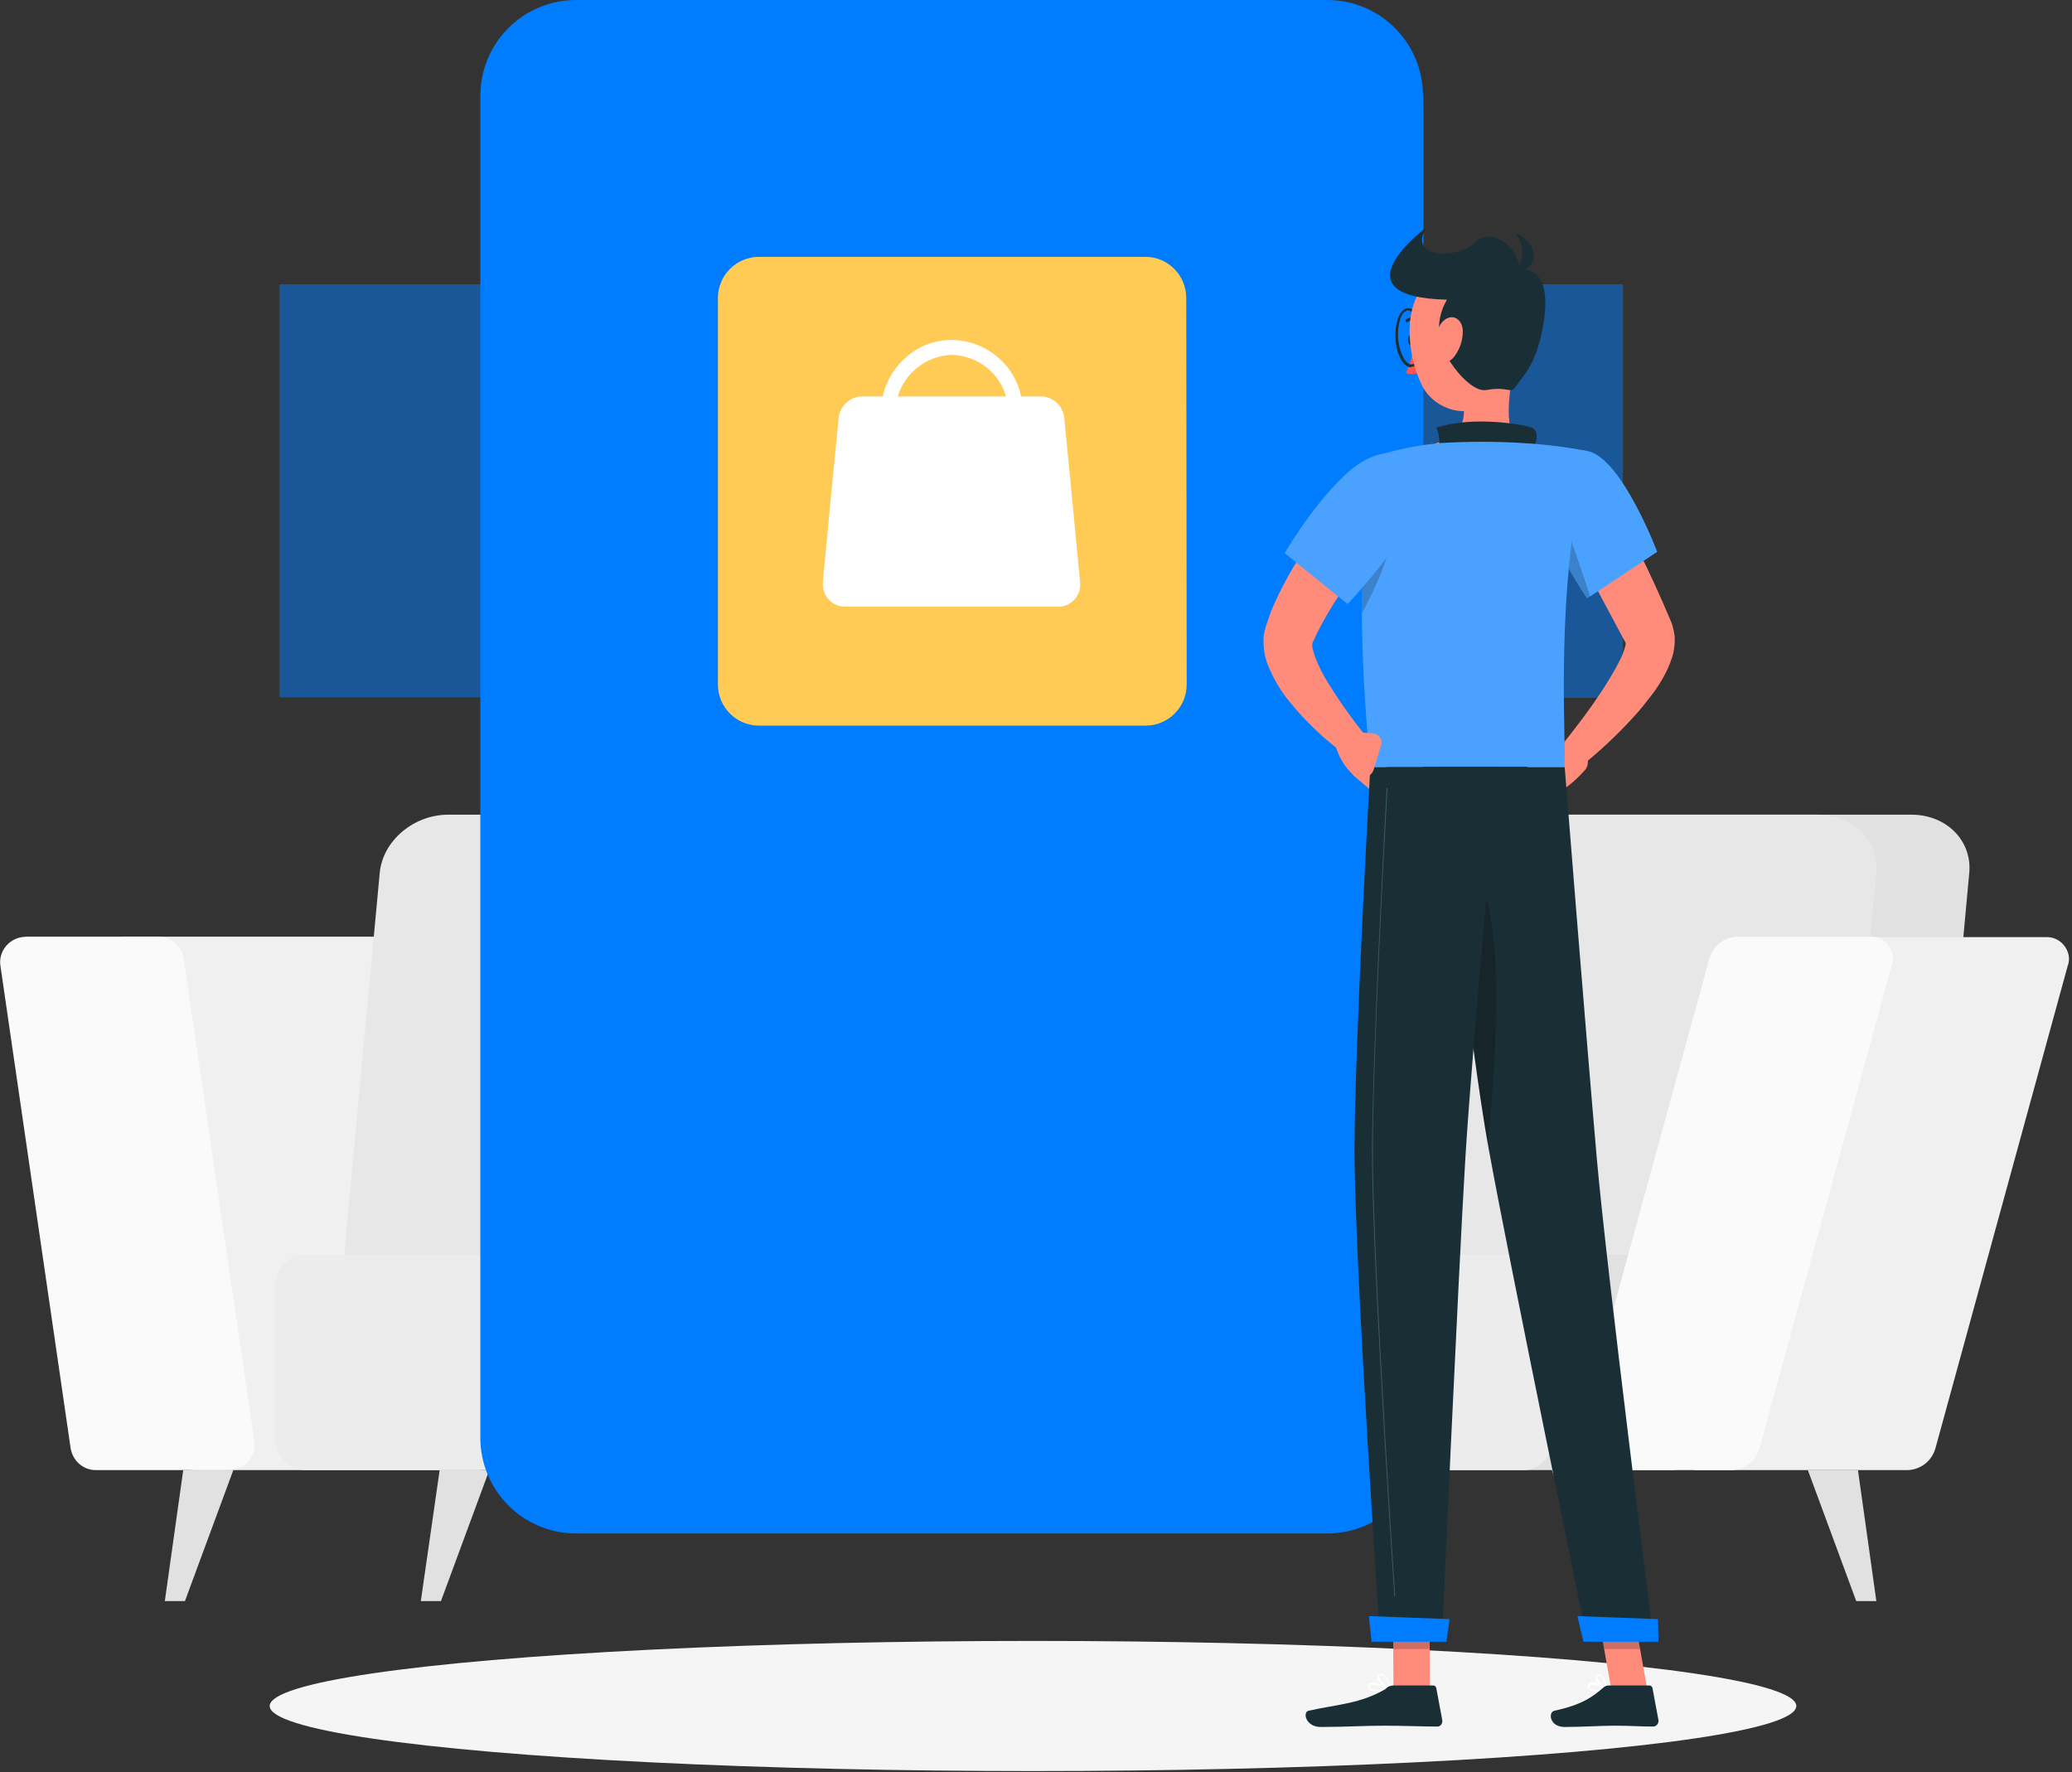
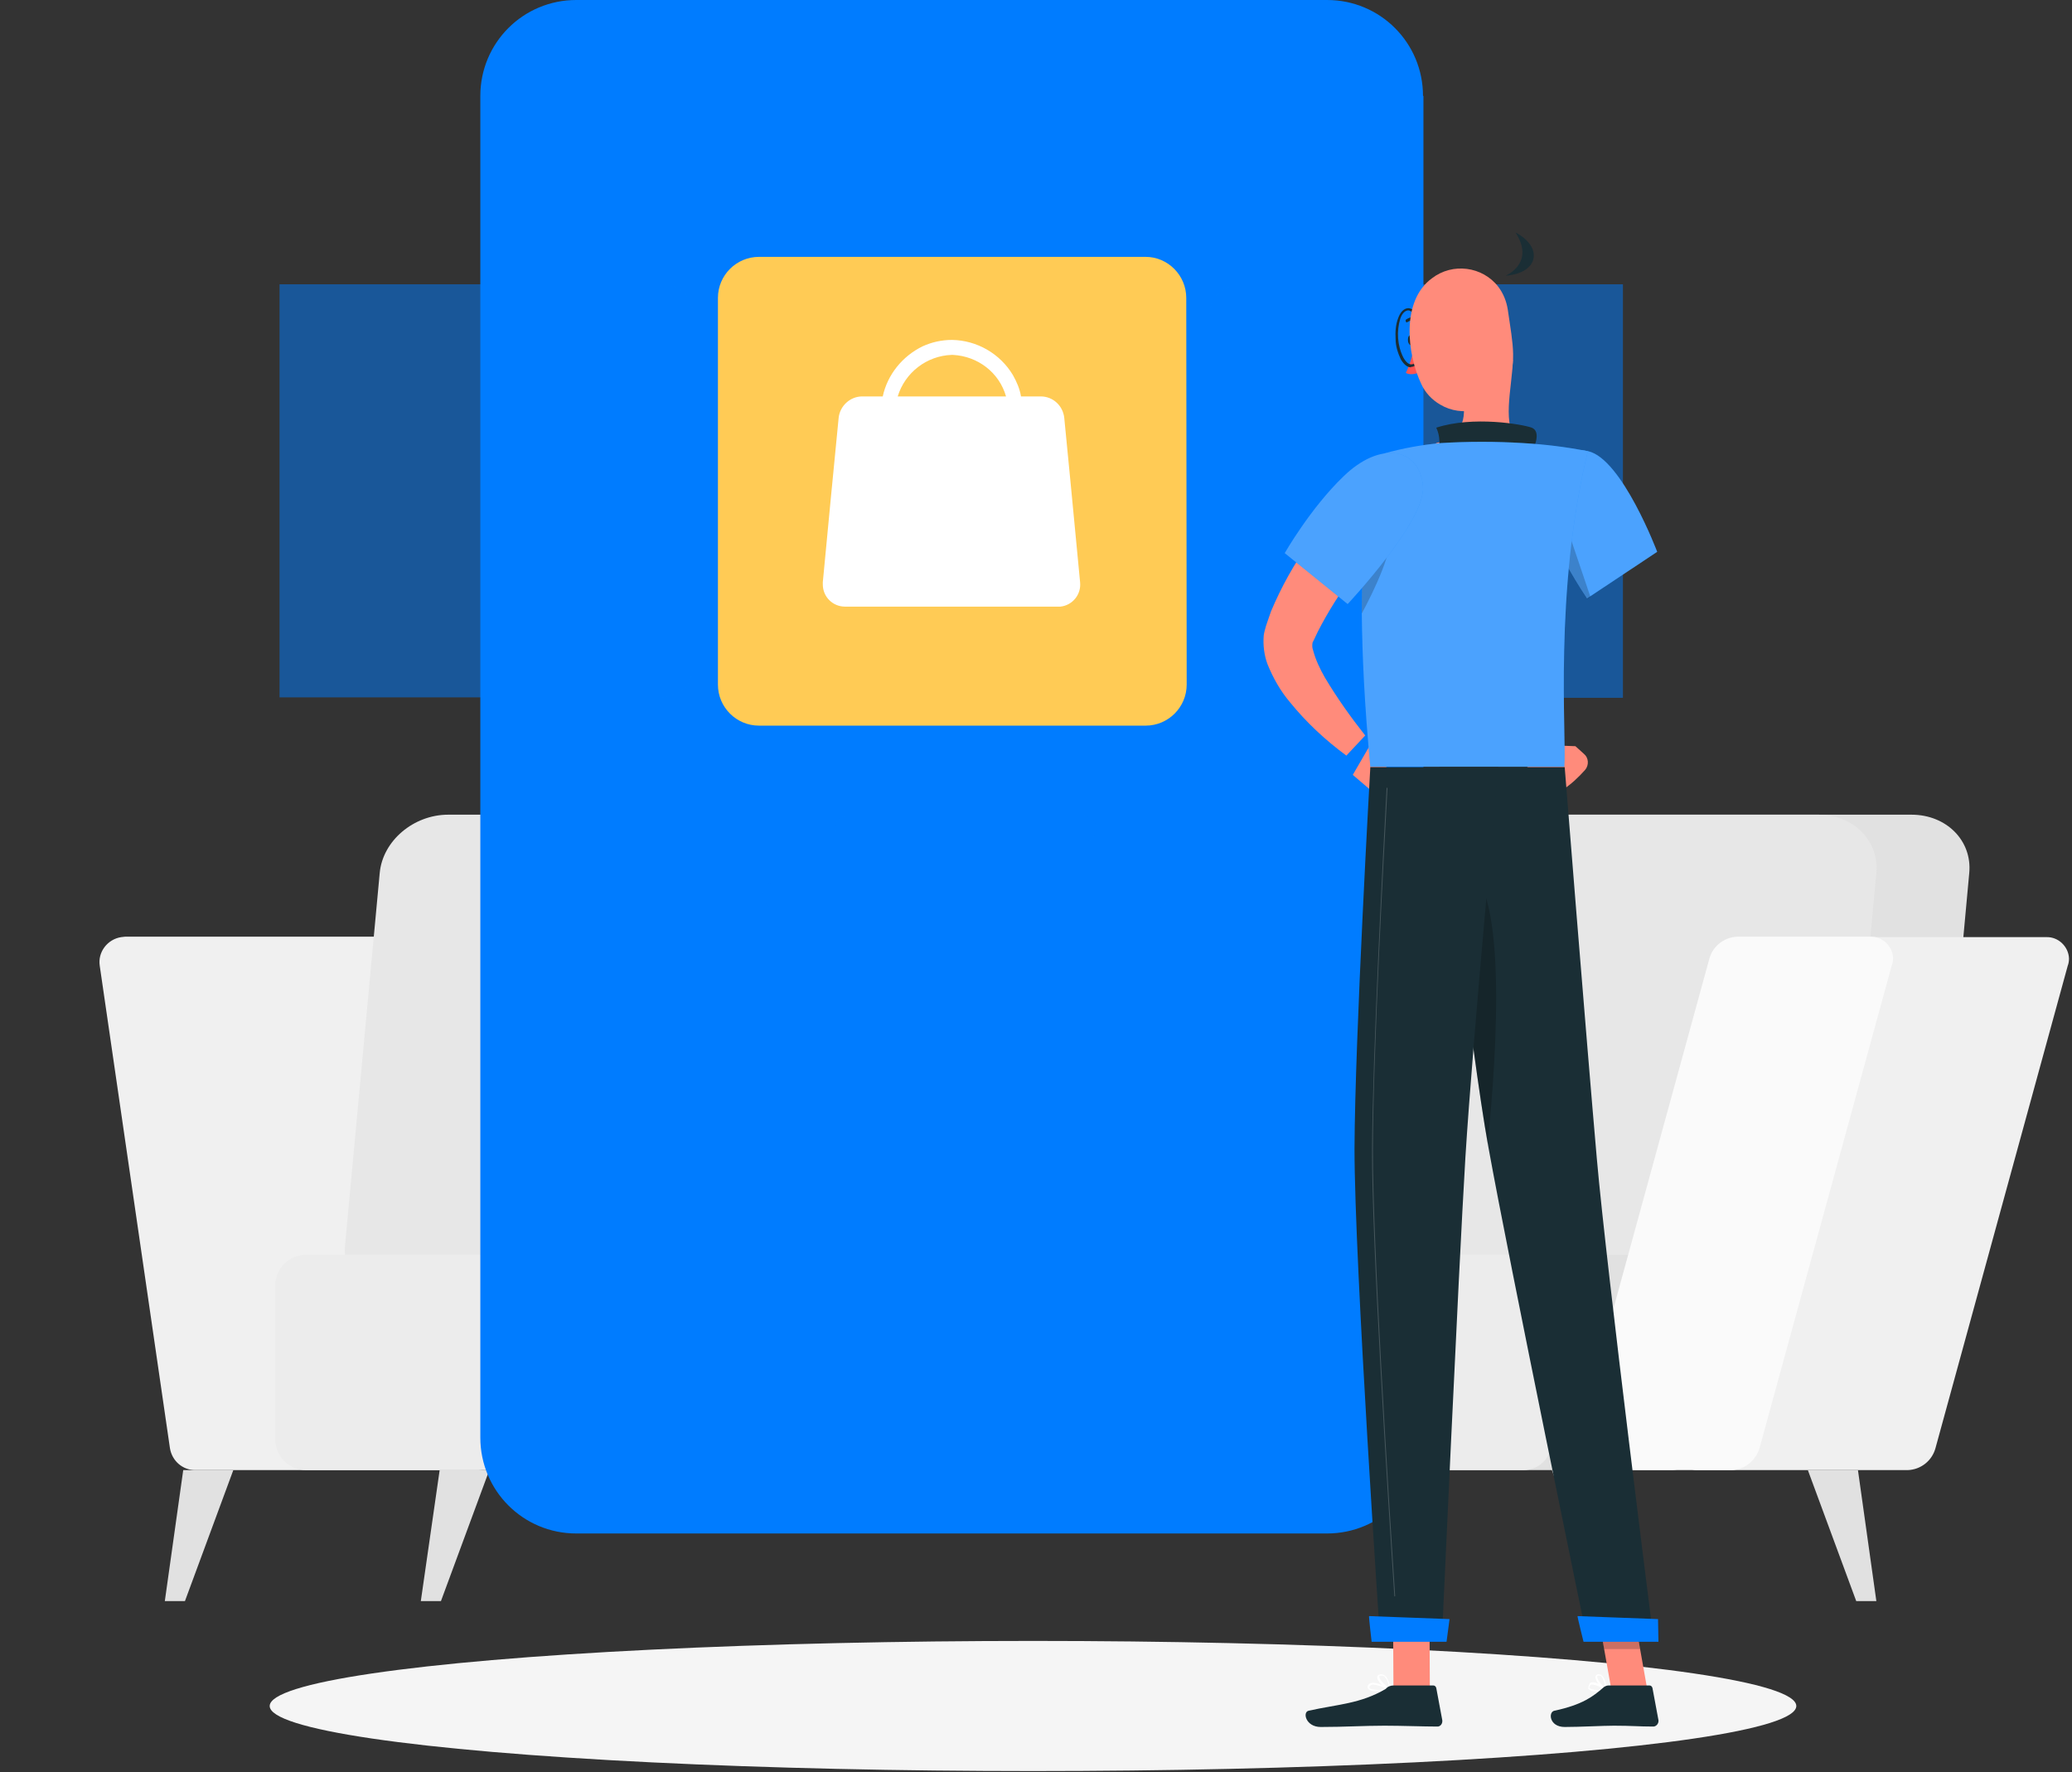
<svg xmlns="http://www.w3.org/2000/svg" width="484px" height="414px" viewBox="0 0 484 414" version="1.1">
  <rect x="0" y="0" width="484" height="414" fill="#333333" stroke="none" />
  <title>SignIn_marchant_Mswipe_Illustrations-09</title>
  <desc>Created with Sketch.</desc>
  <g id="Page-1" stroke="none" stroke-width="1" fill="none" fill-rule="evenodd">
    <g id="SignIn_marchant_Mswipe_Illustrations-09">
      <path d="M111.5,343.4 L45.6,343.4 C42.7,343.4 40.2,341.3 39.7,338.3 L23.3,225.6 C22.8,222.4 25.1,219.4 28.3,218.9 C28.6,218.9 28.9,218.8 29.2,218.8 L95,218.8 C97.9,218.8 100.4,220.9 100.9,223.9 L117.4,336.6 C117.9,339.8 115.6,342.8 112.4,343.3 C112,343.4 111.7,343.4 111.5,343.4 Z" id="Path" fill="#F0F0F0" fill-rule="nonzero" />
-       <path d="M53.4,343.4 L22.4,343.4 C19.5,343.4 17,341.3 16.5,338.3 L0.1,225.6 C-0.4,222.4 1.9,219.4 5.1,218.9 C5.4,218.9 5.7,218.8 6,218.8 L37,218.8 C39.9,218.8 42.4,220.9 42.9,223.9 L59.4,336.6 C59.9,339.8 57.6,342.8 54.4,343.3 C54,343.4 53.7,343.4 53.4,343.4 Z" id="Path" fill="#FAFAFA" fill-rule="nonzero" />
      <path d="M446.5,190.3 L126.4,190.3 C118.3,190.3 111.1,196.4 110.4,203.9 L102.3,290.9 C101.6,298.4 107.6,304.5 115.8,304.5 L436,304.5 C444.1,304.5 451.3,298.4 452,290.9 L460,203.9 C460.7,196.4 454.7,190.3 446.5,190.3 Z" id="Path" fill="#E1E1E1" fill-rule="nonzero" />
      <path d="M424.8,190.3 L104.7,190.3 C96.6,190.3 89.4,196.4 88.7,203.9 L80.6,290.9 C79.9,298.4 85.9,304.5 94.1,304.5 L414.2,304.5 C422.3,304.5 429.5,298.4 430.2,290.9 L438.3,203.9 C439,196.4 432.9,190.3 424.8,190.3 Z" id="Path" fill="#E7E7E7" fill-rule="nonzero" />
      <path d="M204.1,300.3 L204.1,336.2 C204.1,340.2 200.9,343.4 196.9,343.4 L71.5,343.4 C67.5,343.4 64.3,340.2 64.3,336.2 L64.3,300.3 C64.3,296.3 67.5,293.1 71.5,293.1 L197,293.1 C200.9,293.1 204.1,296.3 204.1,300.3 Z" id="Path" fill="#ECECEC" fill-rule="nonzero" />
      <path d="M397,299.7 L397,336.8 C397,340.4 394,343.4 390.4,343.4 L245.2,343.4 C241.6,343.4 238.6,340.4 238.6,336.8 L238.6,299.7 C238.6,296.1 241.5,293.1 245.2,293.1 L390.4,293.1 C394,293.1 397,296 397,299.7 Z" id="Path" fill="#E1E1E1" fill-rule="nonzero" />
      <path d="M362.5,299.7 L362.5,336.8 C362.5,340.4 359.5,343.4 355.9,343.4 L210.7,343.4 C207.1,343.4 204.1,340.4 204.1,336.8 L204.1,299.7 C204.1,296.1 207,293.1 210.7,293.1 L355.9,293.1 C359.6,293.1 362.5,296.1 362.5,299.7 Z" id="Path" fill="#ECECEC" fill-rule="nonzero" />
      <path d="M445.6,343.4 L396.6,343.4 C393.8,343.5 391.4,341.2 391.3,338.4 C391.3,337.8 391.4,337.2 391.6,336.7 L422.5,224 C423.3,221.1 426,219 429,218.9 L478,218.9 C480.8,218.8 483.2,221.1 483.3,223.9 C483.3,224.5 483.2,225.1 483,225.6 L452.1,338.3 C451.3,341.2 448.7,343.3 445.6,343.4 Z" id="Path" fill="#F0F0F0" fill-rule="nonzero" />
      <path d="M404.5,343.4 L373.4,343.4 C370.6,343.5 368.2,341.2 368.1,338.4 C368.1,337.8 368.2,337.2 368.4,336.6 L399.3,223.9 C400.1,221 402.8,218.9 405.8,218.8 L436.9,218.8 C439.7,218.7 442.1,221 442.2,223.8 C442.2,224.4 442.1,225 441.9,225.5 L411,338.3 C410.1,341.2 407.5,343.3 404.5,343.4 Z" id="Path" fill="#FAFAFA" fill-rule="nonzero" />
      <polygon id="Path" fill="#E1E1E1" fill-rule="nonzero" points="378.5 374 373.8 374 362.5 343.4 374.2 343.4" />
      <polygon id="Path" fill="#E1E1E1" fill-rule="nonzero" points="438.3 374 433.6 374 422.3 343.4 434 343.4" />
      <polygon id="Path" fill="#E1E1E1" fill-rule="nonzero" points="98.3 374 103 374 114.3 343.4 102.7 343.4" />
      <polygon id="Path" fill="#E1E1E1" fill-rule="nonzero" points="38.5 374 43.2 374 54.5 343.4 42.8 343.4" />
      <ellipse id="_Path_" fill="#F5F5F5" fill-rule="nonzero" cx="241.3" cy="398.5" rx="178.3" ry="15.2" />
      <path d="M332.4,22.4 C332.4,10 322.4,0 310,0 C310,0 310,0 310,0 L134.6,0 C122.2,0 112.2,10 112.2,22.4 C112.2,22.4 112.2,22.4 112.2,22.4 L112.2,335.8 C112.2,348.2 122.2,358.2 134.6,358.2 C134.6,358.2 134.6,358.2 134.6,358.2 L310,358.2 C322.4,358.2 332.4,348.2 332.5,335.8 C332.5,335.8 332.5,335.8 332.5,335.8 L332.5,22.4 L332.4,22.4 Z" id="Path" fill="#007CFF" />
      <g id="Group" opacity="0.5" transform="translate(65, 66)" fill="#007CFF">
        <path d="M314.1,0.4 L224.8,0.4 C220.8,0.4 217.5,3.7 217.5,7.7 L217.5,89.7 C217.5,93.7 220.8,97 224.8,97 L314.1,97 L314.1,0.4 Z" id="Path" />
        <path d="M0.3,0.4 L89.6,0.4 C93.6,0.4 96.9,3.6 96.9,7.6 C96.9,7.6 96.9,7.6 96.9,7.6 L96.9,89.6 C96.9,93.6 93.6,96.9 89.6,96.9 L89.6,96.9 L0.3,96.9 L0.3,0.4 Z" id="Path" />
      </g>
      <g id="Group" opacity="0.45" transform="translate(195, 190)" fill="#007CFF">
        <path d="M61.2,3.7 C61.2,2.9 60.9,2.1 60.3,1.5 C59.7,0.9 58.9,0.6 58.1,0.6 L3.1,0.6 C1.4,0.6 0.1,1.9 0,3.6 L0,3.6 C0,5.3 1.4,6.7 3.1,6.7 L3.1,6.7 L58.1,6.7 C59.8,6.7 61.2,5.3 61.2,3.7 L61.2,3.7 Z" id="Path" />
      </g>
      <g id="Group" opacity="0.45" transform="translate(178, 206)" fill="#007CFF">
        <path d="M95,3 C95,1.3 93.6,0 91.9,0 L3.2,0 C2.4,0 1.6,0.3 1,0.9 C0.4,1.5 0.1,2.3 0.1,3.1 L0.1,3.1 C0.1,4.8 1.5,6.2 3.2,6.2 L3.2,6.2 L92,6.2 C92.8,6.2 93.6,5.9 94.2,5.3 C94.7,4.6 95,3.8 95,3 L95,3 Z" id="Path" />
      </g>
      <path d="M277.1,69.6 C277.1,64.3 272.8,60 267.6,60 C267.6,60 267.6,60 267.6,60 L177.3,60 C172,60 167.7,64.3 167.7,69.6 L167.7,69.6 L167.7,159.9 C167.7,165.2 172,169.5 177.3,169.5 L177.3,169.5 L267.6,169.5 C272.9,169.5 277.2,165.2 277.2,159.9 C277.2,159.9 277.2,159.9 277.2,159.9 L277.1,69.6 L277.1,69.6 Z" id="Path" fill="#FFCB55" />
      <path d="M206.2,92.6 C207.3,87.5 210.8,83.2 215.5,80.9 C217.7,79.9 220,79.4 222.4,79.4 C228.2,79.5 233.6,82.6 236.6,87.6 C237.5,89.2 238.2,90.8 238.5,92.6 L243.1,92.6 C246,92.6 248.3,94.8 248.6,97.6 C248.6,97.6 251.2,124.1 252.3,136 C252.6,138.9 250.5,141.4 247.7,141.7 C247.5,141.7 247.4,141.7 247.2,141.7 L197.4,141.7 C194.5,141.7 192.2,139.4 192.2,136.5 C192.2,136.3 192.2,136.2 192.2,136 C193.1,126.3 195,106.8 195.9,97.6 C196.2,94.8 198.6,92.6 201.4,92.6 L206.2,92.6 Z M235,92.6 C233.4,87 228.4,83.2 222.6,82.9 L222.3,82.9 C216.5,83.1 211.4,87 209.7,92.6 L235,92.6 Z" id="Shape" fill="#FFFFFF" />
      <path d="M368,174.3 L362.5,174.1 L365,184.5 C367,183.2 368.7,181.6 370.3,179.8 C371.2,178.7 371.1,177 370,176.1 L368,174.3 Z" id="Path" fill="#FF8B7B" fill-rule="nonzero" />
      <polygon id="Path" fill="#FF8B7B" fill-rule="nonzero" points="356.2 179.7 358.7 188.1 365 184.4 362.6 174.1" />
      <path d="M326.6,121.4 L324,124.4 C323.1,125.4 322.2,126.5 321.4,127.6 C319.7,129.7 318,131.9 316.3,134.1 C313.1,138.3 310.2,142.9 307.8,147.6 C307.5,148.2 307.3,148.7 307,149.3 L306.6,150.1 C306.6,150.1 306.6,150 306.6,150.1 C306.5,150.7 306.5,151.3 306.7,151.8 C307.3,154.1 308.3,156.2 309.5,158.3 C312.3,163 315.5,167.5 318.9,171.8 L314.5,176.5 C309.6,172.9 305.1,168.7 301.3,164 C299.1,161.4 297.4,158.4 296.1,155.2 C295.3,153.1 295,150.7 295.2,148.4 C295.3,147.7 295.5,147 295.7,146.3 L296.1,145.1 C296.4,144.3 296.6,143.6 296.9,142.8 C299.3,137.1 302.3,131.7 305.9,126.7 C307.6,124.2 309.4,121.8 311.3,119.5 C312.3,118.3 313.2,117.2 314.2,116.1 C315.2,114.9 316.2,113.9 317.3,112.7 L326.6,121.4 Z" id="Path" fill="#FF8B7B" fill-rule="nonzero" />
      <polygon id="Path" fill="#FF8B7B" fill-rule="nonzero" points="325.8 175.4 320.8 185.1 316 181 320 174.1" />
-       <path d="M374,112.1 C377,117.5 379.9,122.9 382.6,128.3 C385.3,133.7 387.9,139.4 390.3,145.1 L390.5,145.6 L390.7,146.2 C390.8,146.6 390.9,147 391,147.5 C391.1,147.9 391.1,148.3 391.2,148.7 C391.2,149.1 391.2,149.4 391.2,149.8 C391.2,150.5 391.1,151.1 391,151.8 C390.9,152.4 390.8,152.9 390.6,153.5 C390,155.4 389.2,157.1 388.2,158.8 C387.3,160.3 386.4,161.7 385.3,163 C384.3,164.3 383.3,165.6 382.2,166.8 C378,171.5 373.4,175.8 368.4,179.7 L364,175.1 C367.7,170.5 371.4,165.7 374.5,160.9 C376,158.6 377.4,156.2 378.6,153.8 C379.1,152.8 379.4,151.8 379.7,150.7 C379.7,150.5 379.7,150.3 379.8,150.2 C379.8,150.1 379.8,149.9 379.8,149.9 C379.8,149.9 379.8,149.8 379.8,149.9 C379.8,149.9 379.8,150 379.8,150 C379.8,150 379.8,150.1 379.8,150.2 C379.8,150.2 379.8,150.3 379.8,150.3 C379.8,150.3 379.9,150.4 379.8,150.3 C377,145 374.1,139.7 371.3,134.4 C368.5,129.1 365.5,123.8 362.8,118.5 L374,112.1 Z" id="Path" fill="#FF8B7B" fill-rule="nonzero" />
      <path d="M330.4,79.3 C330.5,80 330.3,80.6 329.9,80.7 C329.5,80.8 329,80.4 328.9,79.7 C328.8,79 329,78.4 329.4,78.3 C329.8,78.2 330.3,78.6 330.4,79.3 Z" id="Path" fill="#1A2E35" fill-rule="nonzero" />
      <path d="M330.4,80.6 C330,82.9 329.4,85 328.4,87.1 C329.8,87.9 331.7,86.9 331.7,86.9 L330.4,80.6 Z" id="Path" fill="#FF5551" fill-rule="nonzero" />
      <path d="M329.6,85.8 C328.7,85.8 327.9,85.1 327.2,83.9 C326.5,82.4 326,80.8 326,79.2 C325.9,77.6 326,75.9 326.6,74.3 C327.1,72.9 327.9,72.1 328.8,72 C329.7,71.9 330.6,72.6 331.3,73.9 C332,75.4 332.5,77 332.5,78.6 C332.8,82.5 331.6,85.6 329.7,85.7 L329.6,85.7 L329.6,85.8 Z M328.9,72.5 L328.9,72.5 C328.1,72.6 327.5,73.3 327.1,74.4 C326.2,77.4 326.4,80.7 327.8,83.5 C328.4,84.6 329.1,85.2 329.8,85.1 C331.3,85 332.3,82 332,78.6 C331.9,77 331.5,75.5 330.8,74.1 C330.2,73.1 329.5,72.5 328.9,72.5 Z" id="Shape" fill="#1A2E35" fill-rule="nonzero" />
      <path d="M328.6,75.3 C328.7,75.3 328.7,75.3 328.8,75.2 C329.7,74.7 330.7,74.6 331.7,75 C331.9,75.1 332.2,75.1 332.3,74.9 C332.4,74.7 332.3,74.5 332.2,74.3 C332.2,74.3 332.1,74.3 332.1,74.3 C330.9,73.8 329.6,73.9 328.5,74.6 C328.3,74.7 328.3,74.9 328.4,75.1 C328.4,75.1 328.4,75.1 328.4,75.1 C328.4,75.2 328.5,75.3 328.6,75.3 Z" id="Path" fill="#1A2E35" fill-rule="nonzero" />
      <path d="M353.4,84 C353.2,91 350.6,99.4 354.8,103.5 C354.8,103.5 352.9,109.8 341.3,109.8 C328.6,109.8 335.5,103.5 335.5,103.5 C342.5,101.8 342.5,96.7 341.5,91.9 L353.4,84 Z" id="Path" fill="#FF8B7B" fill-rule="nonzero" />
      <path d="M357.8,105.7 C358.8,103.7 359.8,100.7 357.8,99.9 C355.6,99.1 344.1,97.1 335.5,99.9 C336.4,101.8 336.5,104.1 335.6,106.1 L357.8,105.7 Z" id="Path" fill="#1A2E35" fill-rule="nonzero" />
-       <path d="M373,395.1 C372.3,395.2 371.6,395 371,394.5 C370.8,394.2 370.8,393.8 371,393.5 C371.1,393.3 371.4,393.1 371.7,393 C372.9,392.7 375.2,394.3 375.3,394.4 C375.4,394.4 375.4,394.5 375.4,394.6 C375.4,394.7 375.3,394.7 375.3,394.7 C374.4,395 373.7,395.1 373,395.1 Z M372,393.5 C371.9,393.5 371.9,393.5 371.8,393.5 C371.6,393.5 371.5,393.6 371.4,393.8 C371.2,394.1 371.3,394.3 371.3,394.3 C371.7,394.8 373.4,394.8 374.7,394.6 C373.8,394 372.9,393.6 372,393.5 Z" id="Shape" fill="#FFFFFF" fill-rule="nonzero" />
+       <path d="M373,395.1 C372.3,395.2 371.6,395 371,394.5 C371.1,393.3 371.4,393.1 371.7,393 C372.9,392.7 375.2,394.3 375.3,394.4 C375.4,394.4 375.4,394.5 375.4,394.6 C375.4,394.7 375.3,394.7 375.3,394.7 C374.4,395 373.7,395.1 373,395.1 Z M372,393.5 C371.9,393.5 371.9,393.5 371.8,393.5 C371.6,393.5 371.5,393.6 371.4,393.8 C371.2,394.1 371.3,394.3 371.3,394.3 C371.7,394.8 373.4,394.8 374.7,394.6 C373.8,394 372.9,393.6 372,393.5 Z" id="Shape" fill="#FFFFFF" fill-rule="nonzero" />
      <path d="M375.1,394.9 C375.1,394.9 375,394.9 375,394.9 C374.2,394.4 372.5,392.6 372.7,391.6 C372.8,391.3 373,391.1 373.3,391.1 C373.6,391.1 373.9,391.1 374.2,391.4 C375.2,392.2 375.3,394.7 375.3,394.8 C375.3,394.8 375.3,394.8 375.1,394.9 C375.2,394.9 375.2,394.9 375.1,394.9 Z M373.5,391.4 L373.5,391.4 C373.1,391.4 373.1,391.6 373.1,391.6 C373,392.2 374,393.6 374.9,394.2 C374.9,393.2 374.6,392.3 374,391.5 C373.9,391.5 373.7,391.4 373.5,391.4 Z" id="Shape" fill="#FFFFFF" fill-rule="nonzero" />
      <path d="M322.1,395.1 C321,395.1 320,395 319.6,394.5 C319.4,394.2 319.4,393.9 319.6,393.6 C320.5,392.1 324.3,394.3 324.7,394.5 C324.8,394.5 324.8,394.6 324.8,394.7 C324.8,394.8 324.7,394.8 324.6,394.9 C323.8,395 322.9,395.1 322.1,395.1 Z M320.8,393.5 C320.5,393.5 320.2,393.6 320,393.8 C319.8,394.1 319.9,394.2 319.9,394.3 C320.3,394.8 322.4,394.8 324,394.6 C323,394 321.9,393.6 320.8,393.5 L320.8,393.5 Z" id="Shape" fill="#FFFFFF" fill-rule="nonzero" />
      <path d="M324.6,394.9 L324.6,394.9 C323.5,394.4 321.6,392.7 321.7,391.7 C321.7,391.5 321.9,391.2 322.5,391.1 C322.9,391.1 323.3,391.2 323.6,391.5 C324.6,392.4 324.8,394.7 324.8,394.8 C324.8,394.9 324.8,394.9 324.7,395 C324.7,394.9 324.7,394.9 324.6,394.9 Z M322.7,391.4 L322.6,391.4 C322.2,391.4 322.2,391.6 322.2,391.6 C322.1,392.2 323.4,393.6 324.4,394.2 C324.4,393.2 324,392.3 323.4,391.6 C323.2,391.5 323,391.4 322.7,391.4 Z" id="Shape" fill="#FFFFFF" fill-rule="nonzero" />
      <polygon id="Path" fill="#FF8B7B" fill-rule="nonzero" points="334 394.7 325.5 394.7 325.4 375 333.9 375" />
      <polygon id="Path" fill="#FF8B7B" fill-rule="nonzero" points="384.8 394.7 376.4 394.7 372.9 375 381.3 375" />
      <path d="M375.8,393.7 L385.3,393.7 C385.6,393.7 385.9,393.9 386,394.3 L387.4,401.8 C387.5,402.5 387,403.2 386.3,403.3 C386.2,403.3 386.2,403.3 386.1,403.3 C382.8,403.3 381.2,403.1 377,403.1 C374.4,403.1 369.1,403.4 365.5,403.4 C361.9,403.4 361.6,399.9 363.1,399.6 C369.7,398.2 372.2,396.2 374.4,394.3 C374.8,393.9 375.3,393.7 375.8,393.7 Z" id="Path" fill="#1A2E35" fill-rule="nonzero" />
      <path d="M325.6,393.7 L334.8,393.7 C335.1,393.7 335.4,393.9 335.5,394.3 L336.9,401.8 C337,402.5 336.6,403.2 335.9,403.3 C335.8,403.3 335.7,403.3 335.7,403.3 C332.4,403.3 327.6,403.1 323.4,403.1 C318.5,403.1 314.2,403.4 308.5,403.4 C305,403.4 304.2,399.9 305.7,399.6 C312.4,398.1 317.8,398 323.7,394.5 C324.2,393.9 324.9,393.7 325.6,393.7 Z" id="Path" fill="#1A2E35" fill-rule="nonzero" />
      <path d="M371,105.4 C378.9,107.2 387.1,128.9 387.1,128.9 L370.7,139.8 C366.9,134.1 363.7,128.1 360.9,121.9 C356.6,112.1 362.9,103.6 371,105.4 Z" id="Path" fill="#007CFF" fill-rule="nonzero" />
      <path d="M371,105.4 C378.9,107.2 387.1,128.9 387.1,128.9 L370.7,139.8 C366.9,134.1 363.7,128.1 360.9,121.9 C356.6,112.1 362.9,103.6 371,105.4 Z" id="Path" fill="#FAFAFA" fill-rule="nonzero" opacity="0.3" />
      <path d="M364.7,119.3 L371.5,139.4 L370.7,139.9 C370.7,139.9 367.6,135.3 364.3,129.1 L364.7,119.3 Z" id="Path" fill="#000000" fill-rule="nonzero" opacity="0.2" />
      <path d="M318.1,143.3 C318.2,152.8 318.7,164.5 320.1,179.1 L365.4,179.1 C366,172.2 362.9,138.2 370.9,105.4 C365.9,104.4 360.9,103.8 355.8,103.5 C349.4,103.1 342.9,103.1 336.5,103.5 C332.1,103.9 327.7,104.7 323.4,105.9 C323.4,105.9 319.5,110.1 318.4,129.8 C318.2,133.7 318.1,138.2 318.1,143.3 Z" id="Path" fill="#007CFF" fill-rule="nonzero" />
      <path d="M318.1,143.3 C318.2,152.8 318.7,164.5 320.1,179.1 L365.4,179.1 C366,172.2 362.9,138.2 370.9,105.4 C365.9,104.4 360.9,103.8 355.8,103.5 C349.4,103.1 342.9,103.1 336.5,103.5 C332.1,103.9 327.7,104.7 323.4,105.9 C323.4,105.9 319.5,110.1 318.4,129.8 C318.2,133.7 318.1,138.2 318.1,143.3 Z" id="Path" fill="#FAFAFA" fill-rule="nonzero" opacity="0.3" />
      <path d="M318.1,143.3 C320.8,138.3 325.8,128.2 325.1,122.5 L318.4,129.7 C318.2,133.7 318.1,138.2 318.1,143.3 Z" id="Path" fill="#000000" fill-rule="nonzero" opacity="0.2" />
      <path d="M332.4,113.6 C333.1,121.6 314.8,141.1 314.8,141.1 L300.1,129.2 C300.1,129.2 306.1,118.7 313.8,111.3 C322.4,102.9 331.6,104.5 332.4,113.6 Z" id="Path" fill="#007CFF" fill-rule="nonzero" />
      <path d="M332.4,113.6 C333.1,121.6 314.8,141.1 314.8,141.1 L300.1,129.2 C300.1,129.2 306.1,118.7 313.8,111.3 C322.4,102.9 331.6,104.5 332.4,113.6 Z" id="Path" fill="#FAFAFA" fill-rule="nonzero" opacity="0.3" />
-       <polygon id="Path" fill="#000000" fill-rule="nonzero" opacity="0.2" points="325.4 375 325.4 385.2 333.9 385.2 333.9 375" />
      <polygon id="Path" fill="#000000" fill-rule="nonzero" opacity="0.2" points="381.3 375 372.9 375 374.7 385.2 383.1 385.2" />
      <path d="M352.2,72.3 C353.4,80.6 354.6,85.5 351.4,90.7 C348.3,95.9 341.6,97.6 336.4,94.5 C334.5,93.4 332.9,91.7 332,89.7 C328.7,82.8 327.2,70.3 334.5,65 C339.3,61.3 346.3,62.2 350,67 C351.2,68.6 351.9,70.4 352.2,72.3 Z" id="Path" fill="#FF8B7B" fill-rule="nonzero" />
-       <path d="M338,70 C311.3,69.4 333.1,53.2 333.1,53.2 C328.7,60.9 341.3,60.2 344.5,56.7 C348.4,52.5 355.3,58.4 354.8,63 C358.9,62.5 362.1,65.5 360.6,75.2 C359.1,84.9 355.9,87.6 354.3,90 C352.7,92.4 352.8,90.1 347.2,91.1 C343.4,91.8 337,83.6 336.3,78.8 C335.8,75.8 336.4,72.7 338,70 Z" id="Path" fill="#1A2E35" fill-rule="nonzero" />
      <path d="M351.7,64.4 C351.7,64.4 358.7,61.5 354,54.3 C360.5,57.7 359.5,63.8 351.7,64.4 Z" id="Path" fill="#1A2E35" fill-rule="nonzero" />
      <path d="M341.7,77.4 C341.7,79.5 341,81.6 339.7,83.3 C338,85.5 336,84.4 335.5,82 C335.1,79.8 335.5,76 337.6,74.6 C339.7,73.2 341.7,74.9 341.7,77.4 Z" id="Path" fill="#FF8B7B" fill-rule="nonzero" />
      <path d="M336.2,179.1 C336.2,179.1 343.3,243.9 347.7,268.1 C352.5,294.7 370.8,383.2 370.8,383.2 L386.3,383.2 C386.3,383.2 375.3,296.8 373,270.6 C370.5,242.1 365.5,179.2 365.5,179.2 L336.2,179.2 L336.2,179.1 Z" id="Path" fill="#1A2E35" fill-rule="nonzero" />
      <path d="M368.5,377.5 C368.4,377.5 369.9,383.5 369.9,383.5 L387.4,383.5 L387.3,378.2 L368.5,377.5 Z" id="Path" fill="#007CFF" fill-rule="nonzero" />
      <path d="M341.4,202.2 C352.4,204.4 349.7,245.8 347.5,267.2 C344.9,252.1 341.3,223.1 338.9,202.5 C339.7,202.2 340.6,202 341.4,202.2 Z" id="Path" fill="#000000" fill-rule="nonzero" opacity="0.2" />
      <path d="M320.1,179.1 C320.1,179.1 316.5,242.4 316.4,268.3 C316.4,295.2 322.4,383.2 322.4,383.2 L336.8,383.2 C336.8,383.2 340.7,296.8 342.3,270.4 C344.1,241.6 350,179.2 350,179.2 L320.1,179.2 L320.1,179.1 Z" id="Path" fill="#1A2E35" fill-rule="nonzero" />
-       <path d="M316.7,171 L320.7,171.3 C321.9,171.4 322.8,172.5 322.7,173.7 C322.7,173.8 322.7,174 322.6,174.1 L320.9,179.7 C320.4,181.3 318.7,182.1 317.1,181.6 C316.8,181.5 316.5,181.3 316.2,181.1 C314.1,179.2 312.6,176.7 311.9,173.9 L316.7,171 Z" id="Path" fill="#FF8B7B" fill-rule="nonzero" />
      <path d="M325.8,372.9 C325.7,372.9 325.7,372.8 325.7,372.8 L325.7,372.8 C324.1,348.5 320.4,289.5 320.5,268.4 C320.6,246.8 323.1,198.4 323.9,184.1 C323.9,184 324,184 324,184 C324.1,184 324.1,184.1 324.1,184.2 C323.3,198.5 320.7,246.9 320.7,268.5 C320.6,289.6 324.3,348.6 325.9,372.9 C325.9,372.8 325.8,372.9 325.8,372.9 L325.8,372.9 Z" id="Path" fill="#FAFAFA" fill-rule="nonzero" opacity="0.2" />
      <path d="M319.8,377.5 C319.7,377.5 320.4,383.5 320.4,383.5 L337.9,383.5 L338.6,378.2 L319.8,377.5 Z" id="Path" fill="#007CFF" fill-rule="nonzero" />
    </g>
  </g>
</svg>